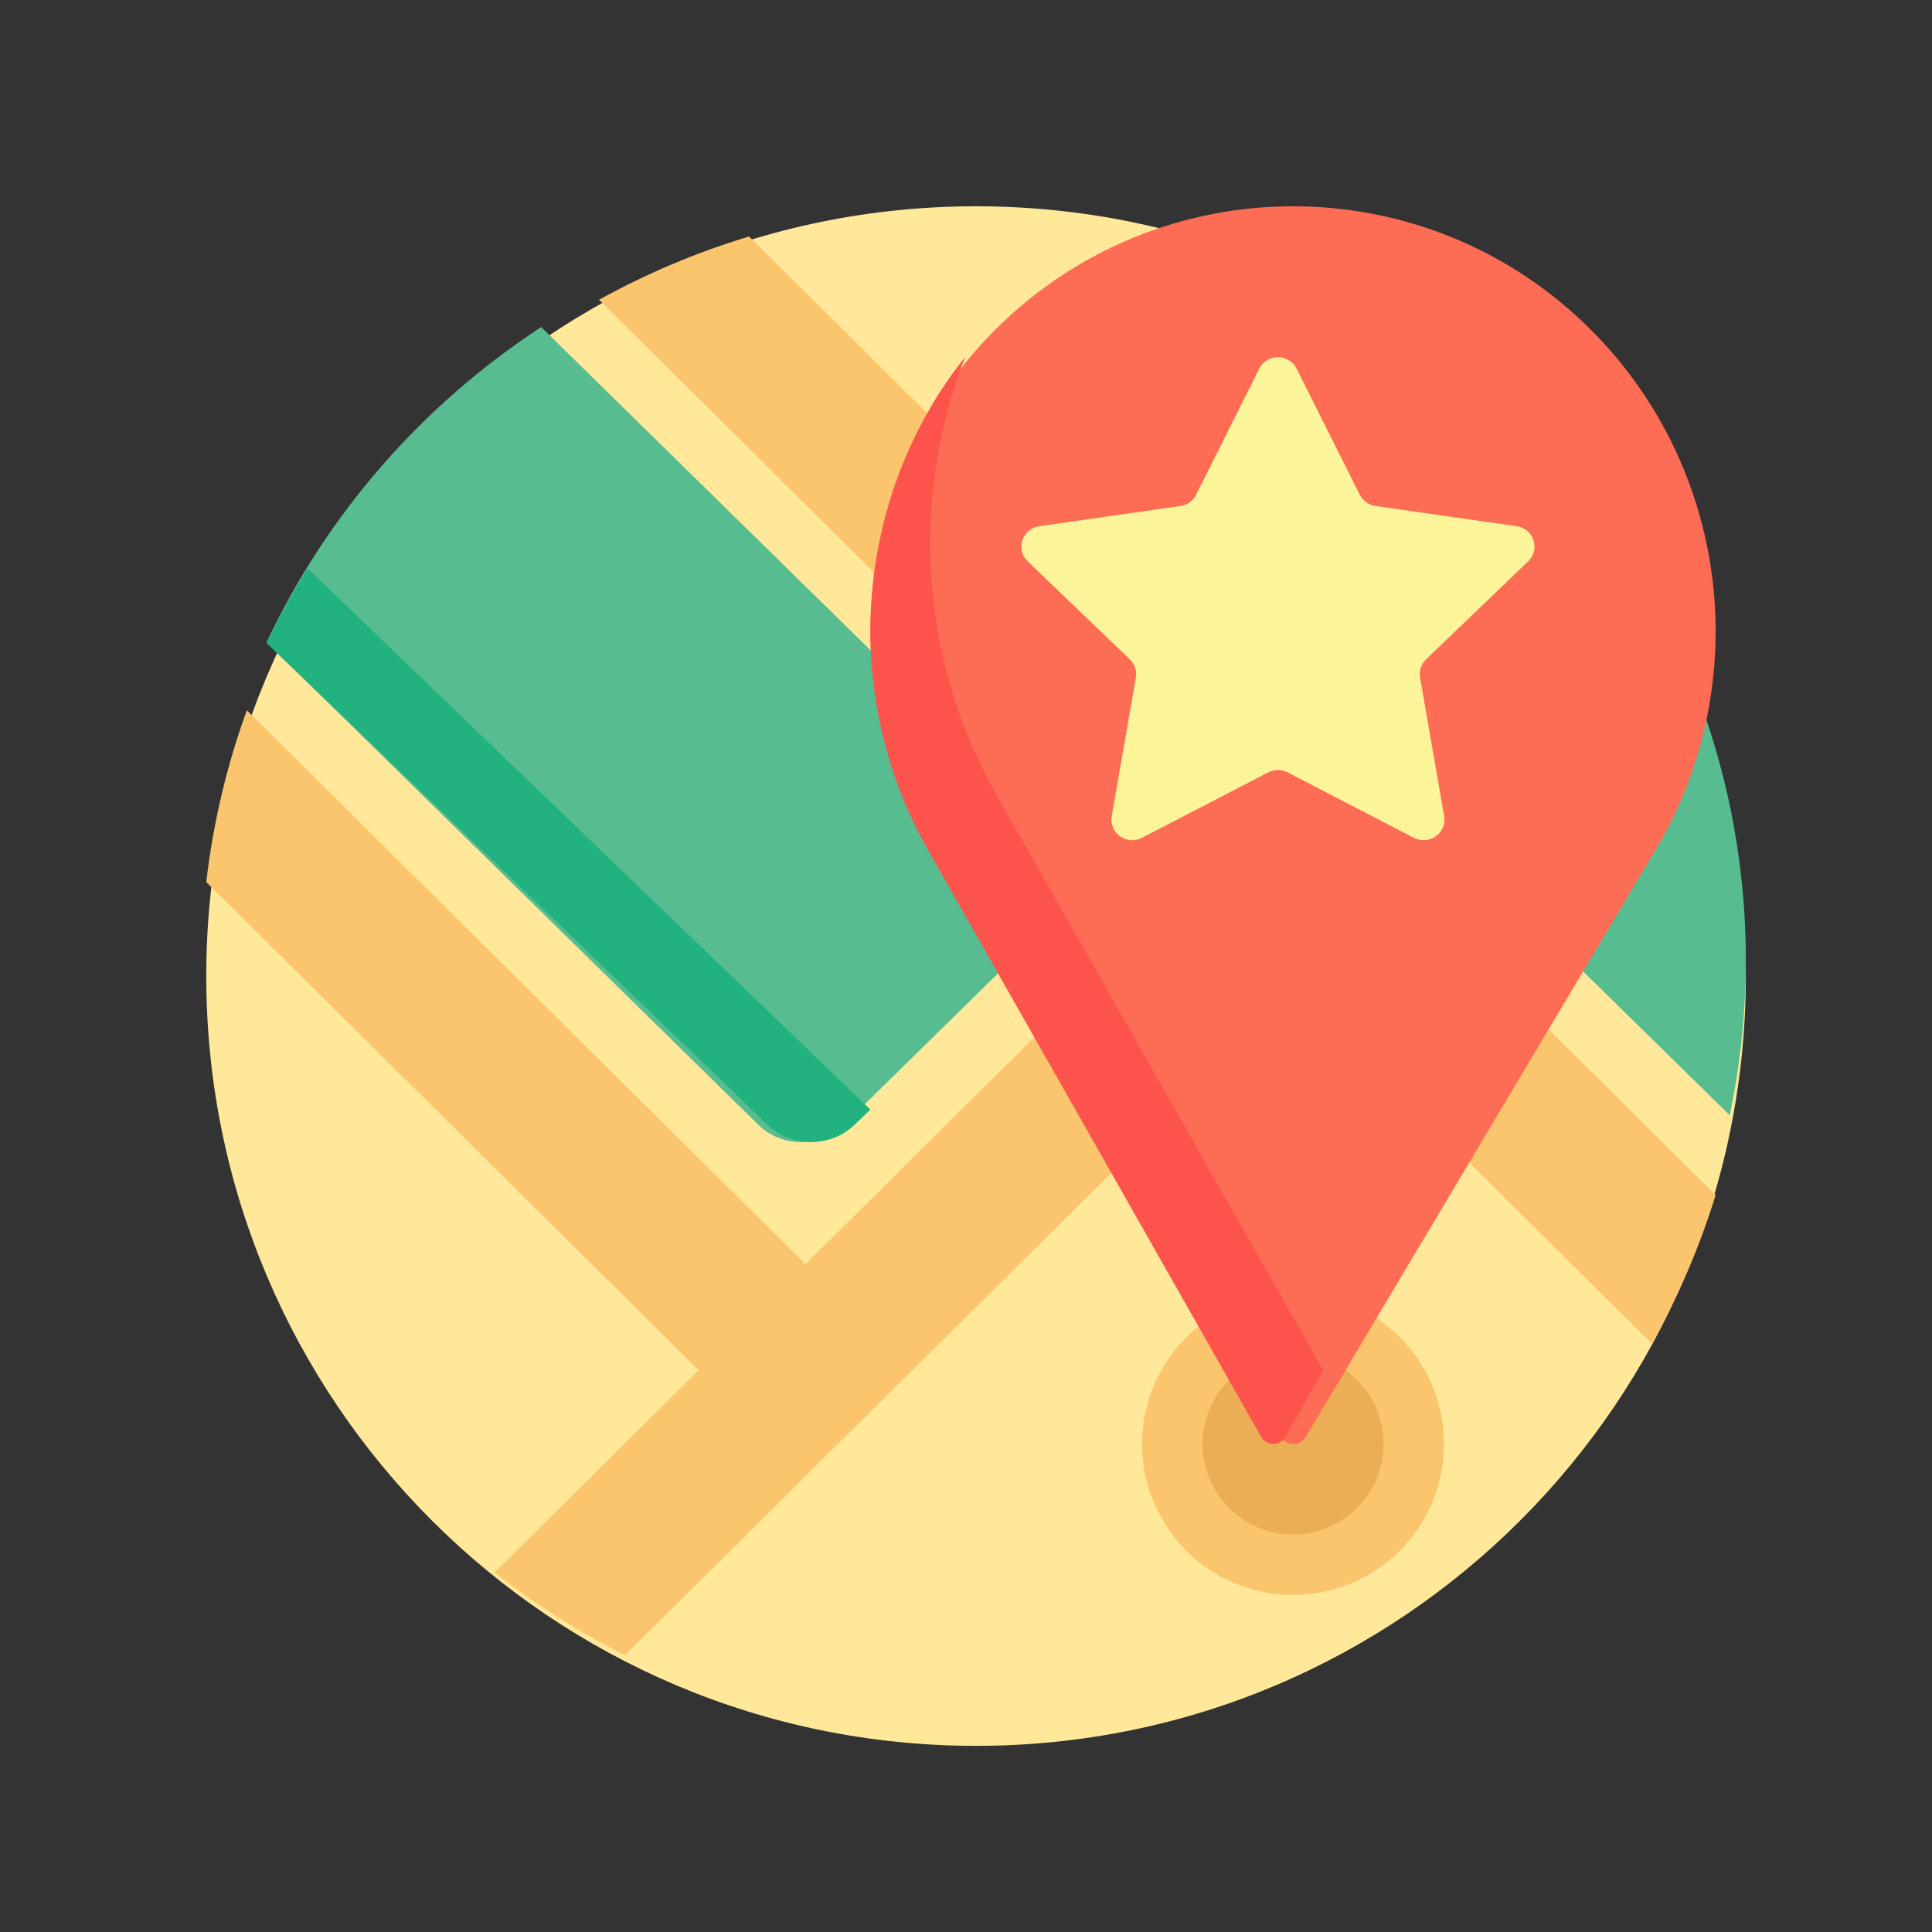
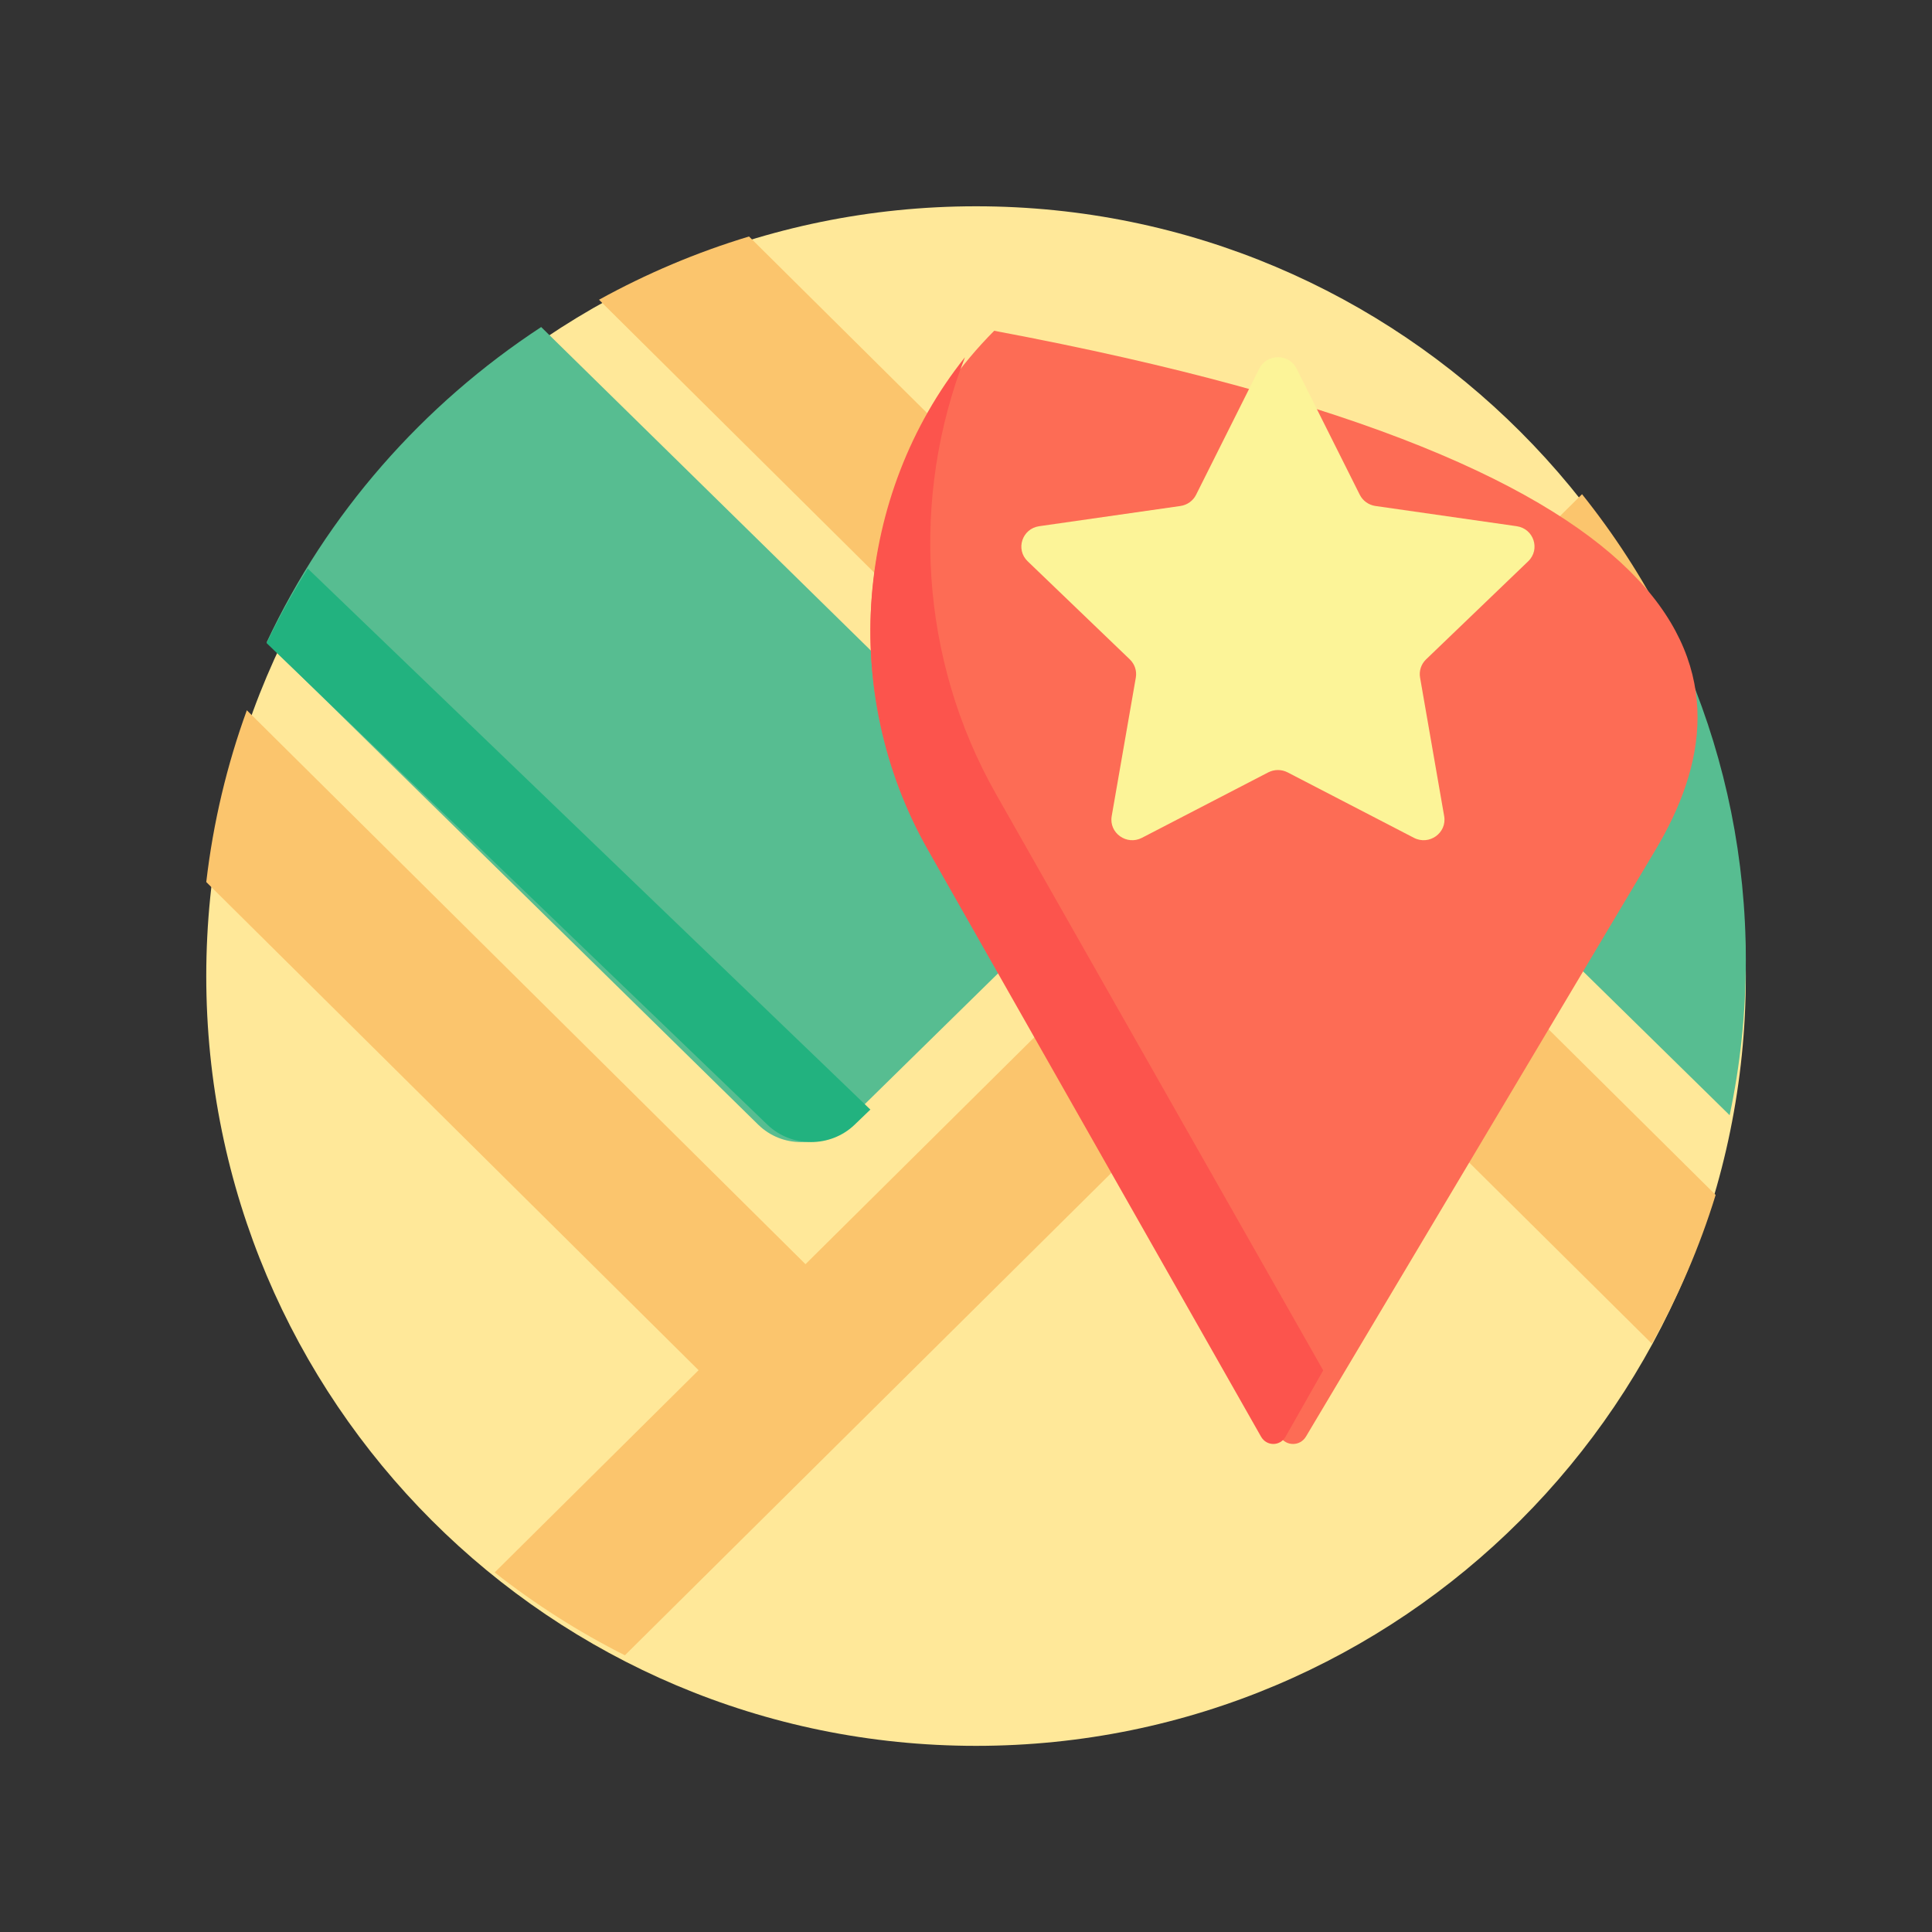
<svg xmlns="http://www.w3.org/2000/svg" width="80" height="80" viewBox="0 0 80 80" fill="none">
  <rect x="0" y="0" width="80" height="80" fill="#333333" stroke="none" />
  <path d="M72.291 40.417C72.291 58.021 58.021 72.292 40.416 72.292C22.812 72.292 8.541 58.021 8.541 40.417C8.541 22.813 22.812 8.542 40.416 8.542C58.021 8.542 72.291 22.813 72.291 40.417Z" fill="#FFE899" />
  <path d="M68.97 25.811L58.07 36.619L71.041 49.48C70.377 51.639 69.487 53.7 68.398 55.637L53.644 41.008L25.875 68.542C23.959 67.576 22.153 66.424 20.483 65.111L28.927 56.737L8.541 36.523C8.828 34.055 9.398 31.673 10.221 29.41L33.354 52.347L49.217 36.619L24.804 12.412C26.758 11.333 28.837 10.45 31.015 9.792L53.644 32.23L65.509 20.464C66.834 22.121 67.996 23.911 68.97 25.811Z" fill="#FBC56D" />
  <path d="M72.291 39.748C72.291 41.952 72.06 44.102 71.621 46.179L61.458 36.206L69.935 27.887C71.453 31.548 72.291 35.552 72.291 39.748ZM11.041 26.596L31.397 46.571C32.376 47.532 33.963 47.532 34.942 46.571L45.505 36.206L22.409 13.542C17.493 16.763 13.535 21.28 11.041 26.596Z" fill="#57BD91" />
  <path d="M36.041 45.944L35.388 46.572C34.391 47.531 32.774 47.531 31.777 46.572L11.041 26.631C11.55 25.567 12.12 24.537 12.744 23.542L35.974 45.882C35.996 45.903 36.019 45.923 36.041 45.944Z" fill="#22B27F" />
-   <path d="M59.791 59.792C59.791 63.243 56.993 66.042 53.541 66.042C50.09 66.042 47.291 63.243 47.291 59.792C47.291 56.34 50.09 53.542 53.541 53.542C56.993 53.542 59.791 56.34 59.791 59.792Z" fill="#FBC56D" />
-   <path d="M57.291 59.792C57.291 61.863 55.612 63.542 53.541 63.542C51.47 63.542 49.791 61.863 49.791 59.792C49.791 57.72 51.47 56.042 53.541 56.042C55.612 56.042 57.291 57.72 57.291 59.792Z" fill="#EBAE56" />
-   <path d="M53.007 59.487L38.531 35.19C34.405 28.265 35.492 19.405 41.167 13.697C48.001 6.823 59.081 6.823 65.916 13.697C71.591 19.405 72.678 28.265 68.552 35.19L54.076 59.487C53.834 59.893 53.249 59.893 53.007 59.487Z" fill="#FD6C55" />
+   <path d="M53.007 59.487L38.531 35.19C34.405 28.265 35.492 19.405 41.167 13.697C71.591 19.405 72.678 28.265 68.552 35.19L54.076 59.487C53.834 59.893 53.249 59.893 53.007 59.487Z" fill="#FD6C55" />
  <path d="M54.791 56.744L53.235 59.487C53.004 59.893 52.446 59.893 52.216 59.487L38.415 35.178C34.729 28.687 35.407 20.496 39.957 14.792C37.712 20.564 38.062 27.277 41.246 32.886L54.791 56.744Z" fill="#FC544D" />
  <path d="M53.691 15.266L56.305 20.486C56.431 20.738 56.674 20.912 56.955 20.952L62.801 21.789C63.51 21.89 63.792 22.748 63.28 23.241L59.05 27.304C58.846 27.5 58.754 27.781 58.802 28.057L59.8 33.795C59.921 34.49 59.18 35.02 58.547 34.692L53.318 31.983C53.067 31.853 52.766 31.853 52.514 31.983L47.286 34.692C46.653 35.02 45.912 34.49 46.033 33.795L47.032 28.057C47.08 27.781 46.987 27.5 46.783 27.304L42.553 23.241C42.041 22.748 42.324 21.89 43.032 21.789L48.877 20.952C49.159 20.912 49.402 20.738 49.528 20.486L52.142 15.266C52.459 14.633 53.374 14.633 53.691 15.266Z" fill="#FCF498" />
</svg>